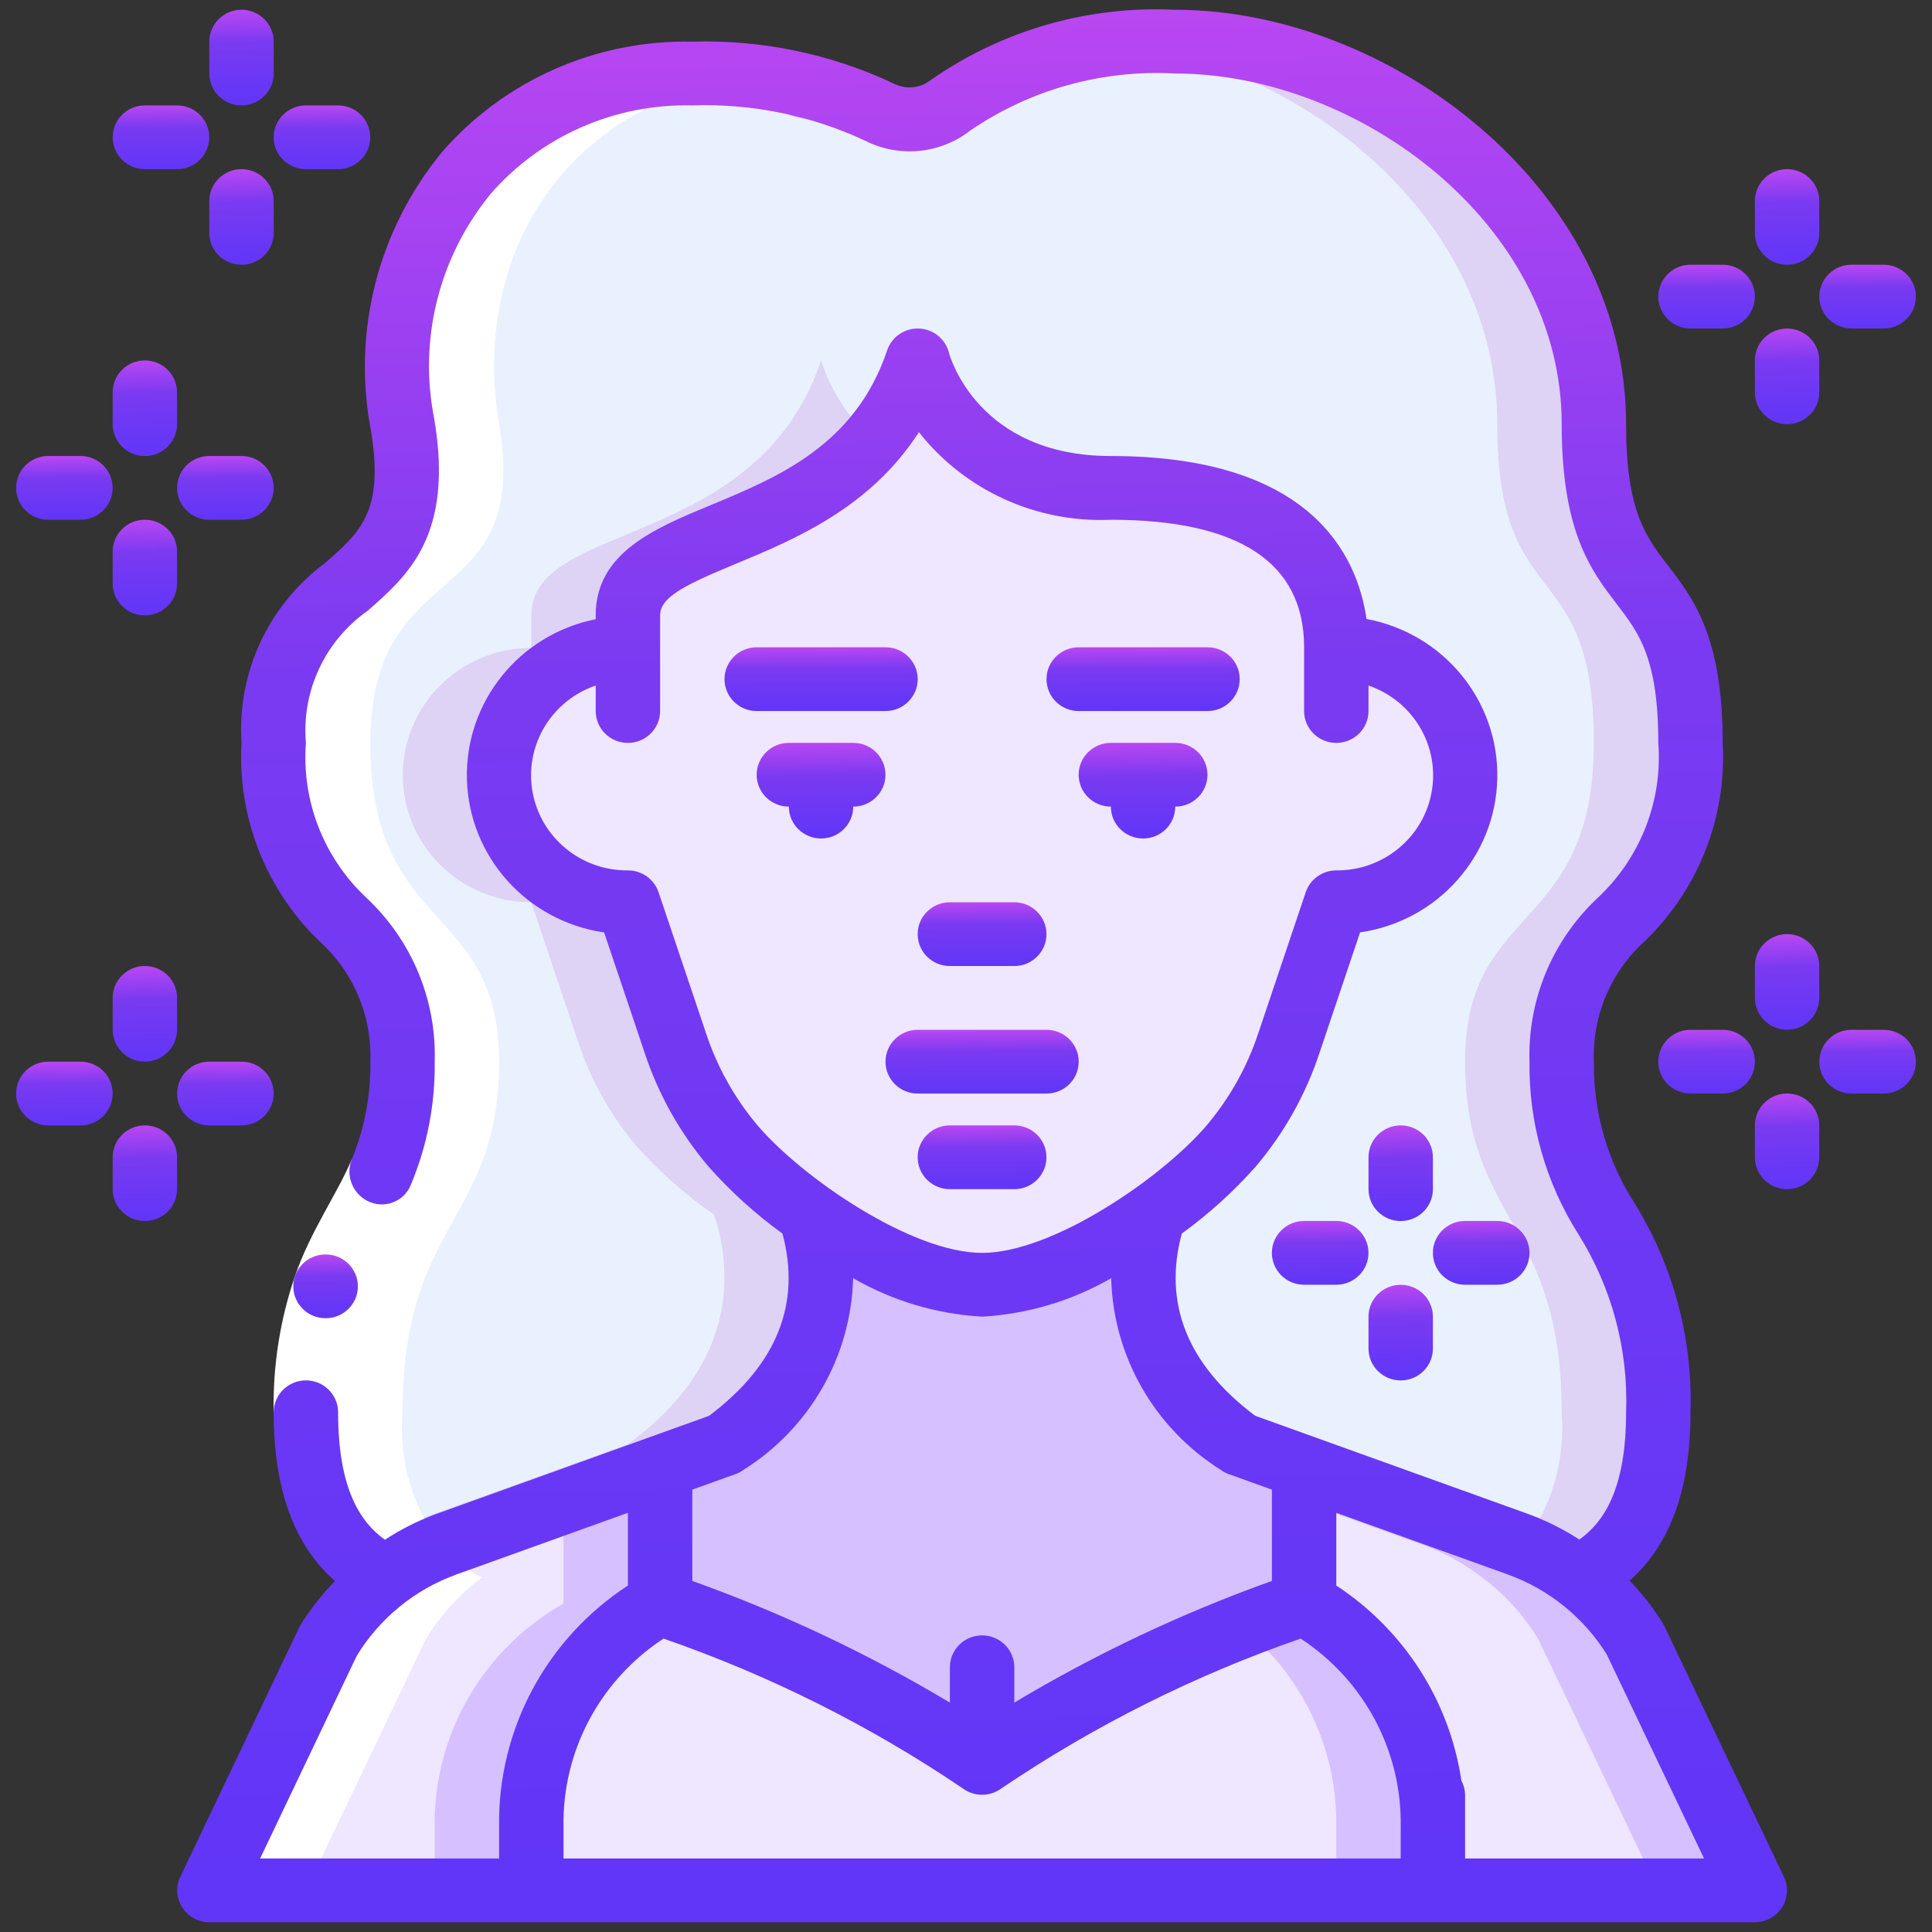
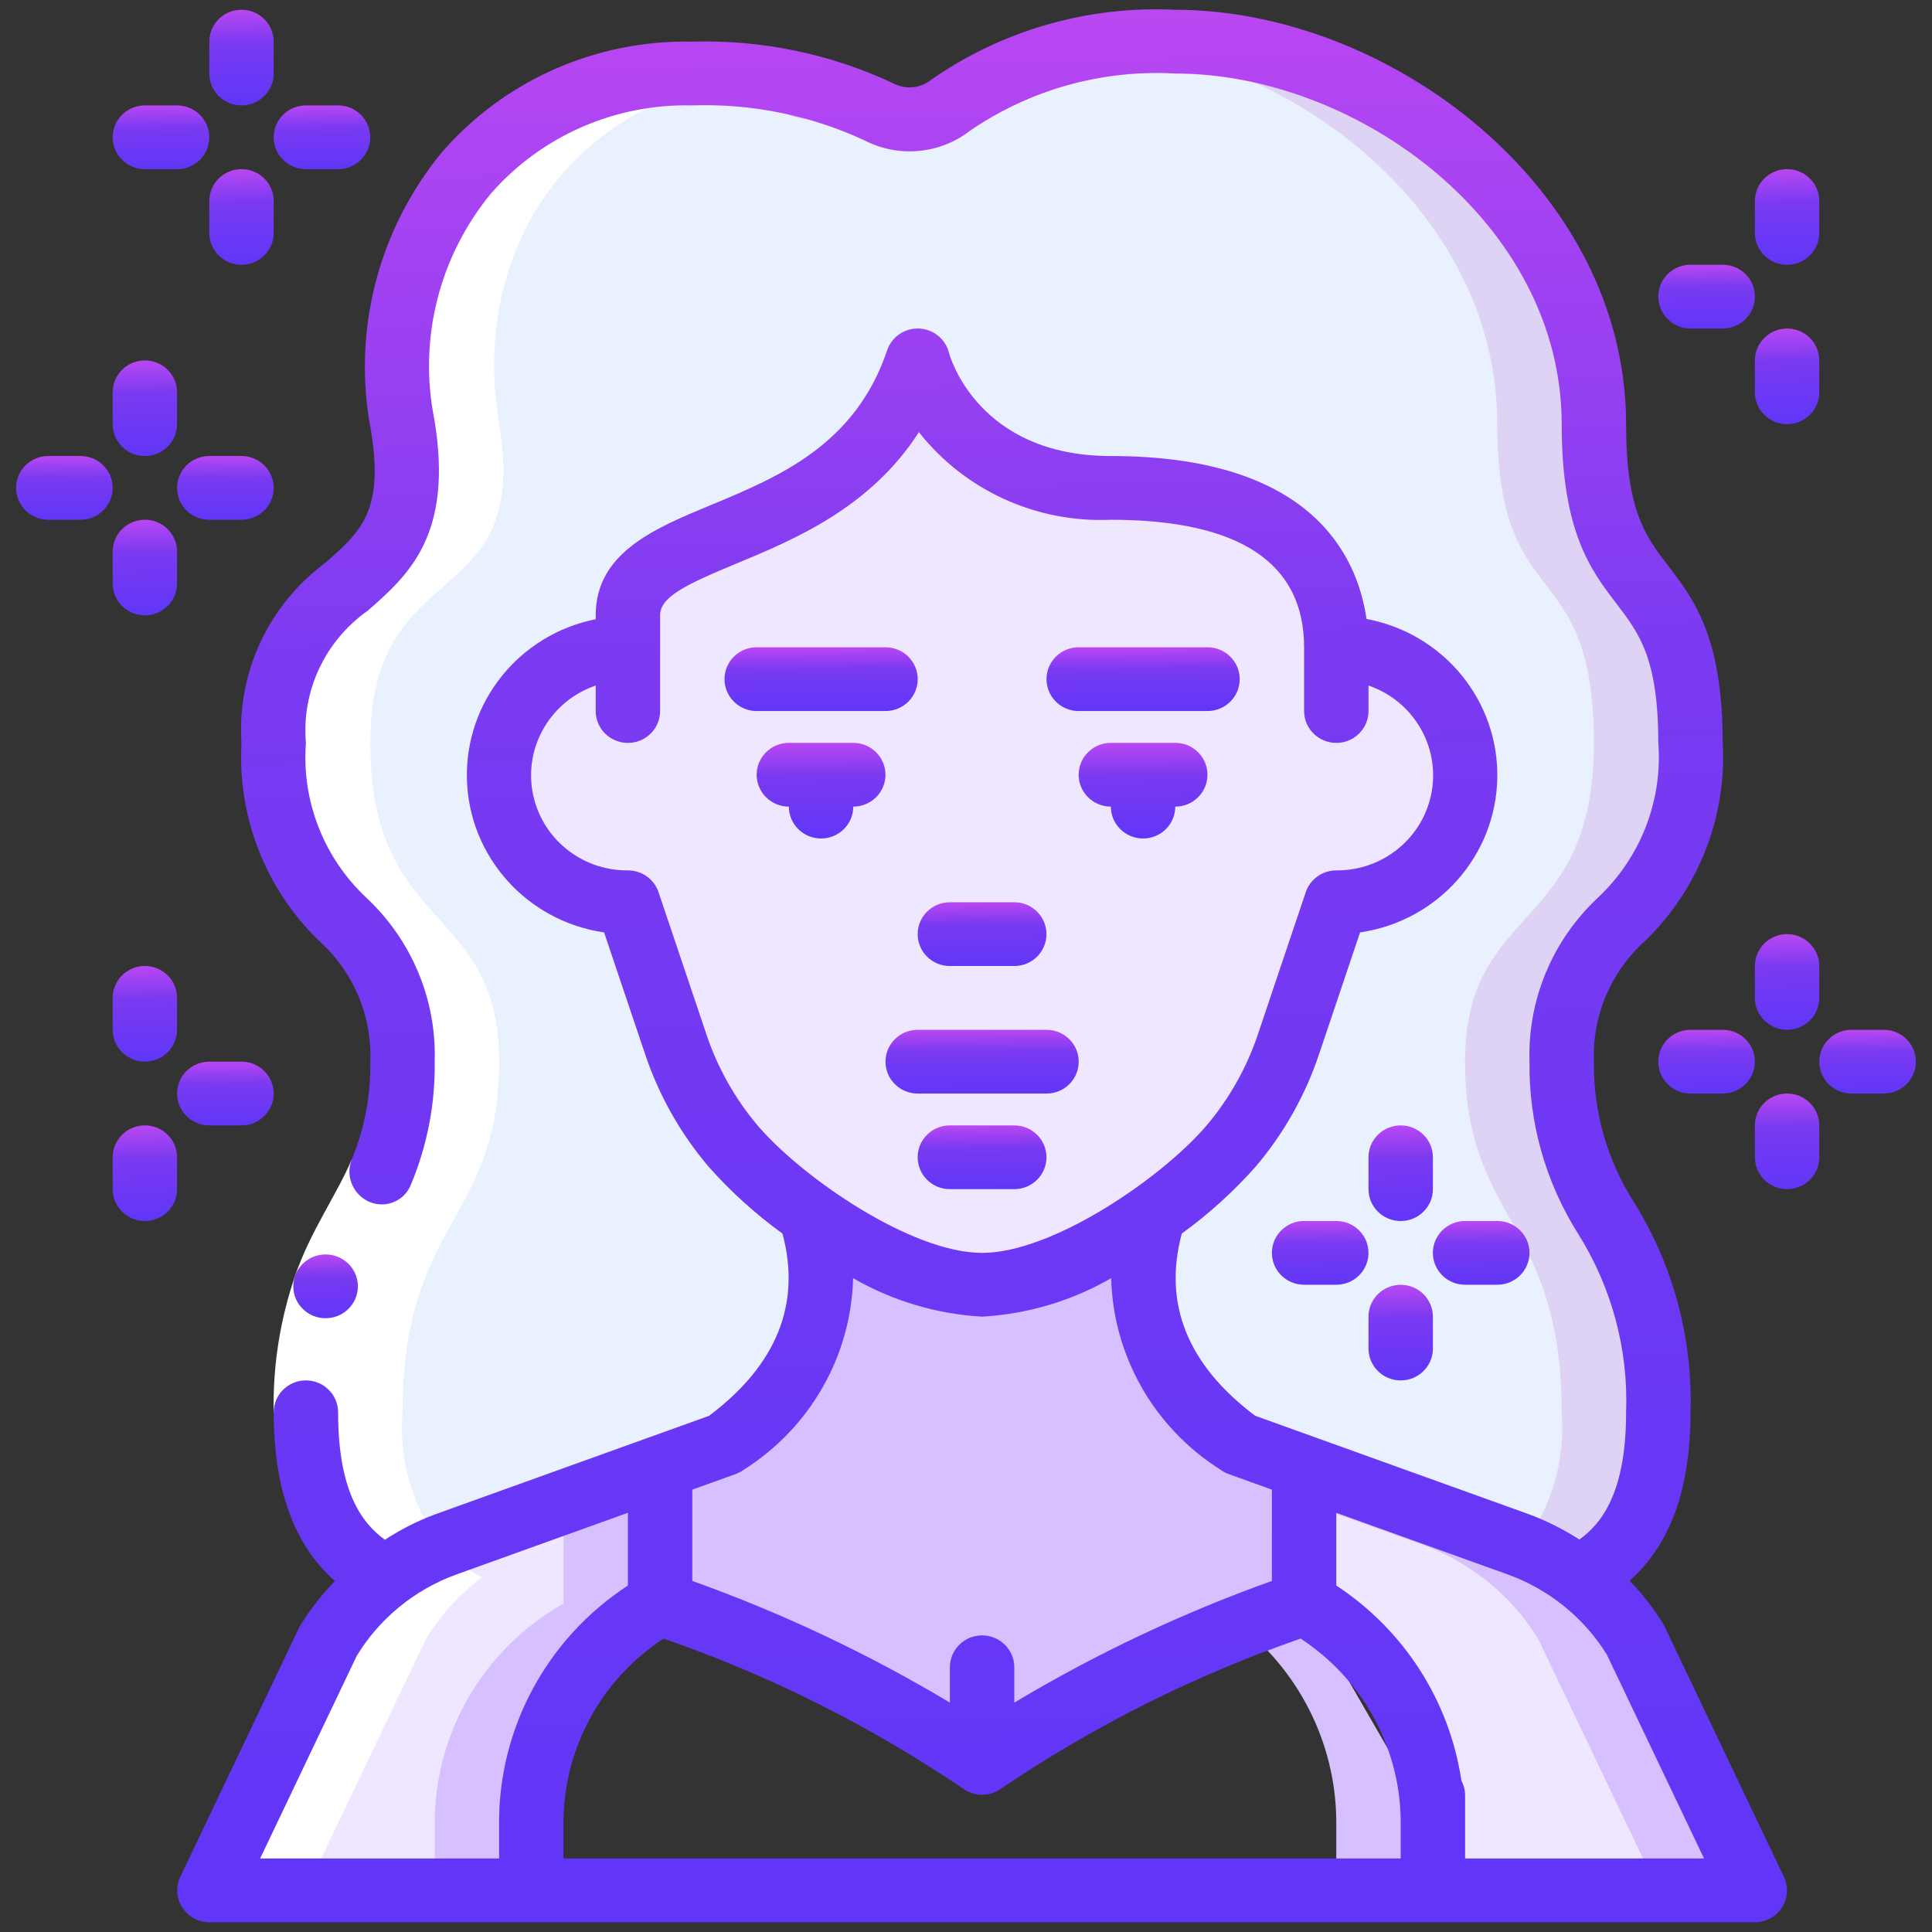
<svg xmlns="http://www.w3.org/2000/svg" width="99" height="99" viewBox="0 0 99 99" fill="none">
  <rect x="0" y="0" width="99" height="99" fill="#333333" stroke="none" />
  <g clip-path="url(#clip0_228_7846)">
    <path d="M33.825 75.195V82.17C29.689 84.51 27.162 88.888 27.225 93.603V96.87H10.725L16.863 84.015C17.608 82.779 18.589 81.697 19.75 80.83C20.679 80.116 21.715 79.549 22.819 79.148L33.825 75.195Z" fill="#EFE6FF" />
    <path d="M28.875 76.972V82.17C24.739 84.51 22.212 88.888 22.275 93.603V96.87H27.225V93.603C27.162 88.888 29.689 84.51 33.825 82.17V75.195L28.875 76.972Z" fill="#D6C0FF" />
    <path d="M73.424 96.87V93.603C73.487 88.888 70.96 84.51 66.824 82.17V75.195L77.83 79.148C78.934 79.549 79.97 80.116 80.899 80.83C82.06 81.697 83.041 82.779 83.786 84.015L89.924 96.87H73.424Z" fill="#EFE6FF" />
    <path d="M83.786 84.015C83.041 82.779 82.06 81.697 80.899 80.83C79.97 80.116 78.934 79.549 77.83 79.148L66.824 75.195V76.972L72.88 79.148C73.984 79.549 75.02 80.116 75.949 80.83C77.11 81.697 78.091 82.779 78.836 84.015L84.974 96.87H89.924L83.786 84.015Z" fill="#D6C0FF" />
    <path d="M80.023 54.401C80.023 62.567 84.973 62.567 84.973 72.367C84.973 77.12 83.422 79.554 80.898 80.828C79.969 80.114 78.933 79.546 77.829 79.146L66.823 75.193L63.523 74.001C57.93 69.917 58.144 65.213 59.101 62.241C60.573 61.23 61.914 60.046 63.094 58.713C64.406 57.16 65.409 55.376 66.048 53.453L68.473 46.234C72.109 46.234 75.057 43.316 75.057 39.717C75.057 36.118 72.109 33.2 68.473 33.2V33.167C68.473 29.901 66.823 25.001 56.923 25.001C48.673 25.001 47.023 18.467 47.023 18.467C43.723 28.267 32.173 26.634 32.173 31.534V33.2C28.538 33.2 25.59 36.118 25.59 39.717C25.59 43.316 28.538 46.234 32.173 46.234L34.599 53.453C35.238 55.376 36.241 57.16 37.552 58.713C38.733 60.046 40.074 61.23 41.545 62.241C42.502 65.213 42.717 69.917 37.123 74.001L33.823 75.193L22.818 79.146C21.713 79.546 20.678 80.114 19.749 80.828C17.224 79.554 15.673 77.12 15.673 72.367C15.673 62.567 20.623 62.567 20.623 54.401C20.623 46.234 14.023 47.867 14.023 38.067C14.023 28.267 22.273 31.534 20.623 21.734C18.973 11.934 25.573 3.767 35.473 3.767C38.782 3.661 42.069 4.338 45.06 5.744C46.234 6.341 47.652 6.207 48.69 5.401C52.06 3.072 56.119 1.923 60.223 2.134C70.123 2.134 81.673 10.301 81.673 21.734C81.673 31.665 86.623 28.267 86.623 38.067C86.623 47.867 80.023 46.234 80.023 54.401Z" fill="#E9F1FF" />
-     <path d="M32.175 33.201V31.535C32.175 27.463 40.141 27.882 44.729 22.521C43.49 21.433 42.572 20.033 42.075 18.469C38.775 28.269 27.224 26.635 27.224 31.535V33.201C23.588 33.201 20.641 36.119 20.641 39.718C20.641 43.318 23.588 46.235 27.224 46.235L29.65 53.455C30.289 55.377 31.292 57.162 32.603 58.714C33.784 60.047 35.125 61.232 36.596 62.242C37.553 65.215 37.768 69.919 32.175 74.002L28.875 75.194L17.869 79.147C17.806 79.17 17.75 79.204 17.688 79.229C18.263 79.89 18.964 80.434 19.75 80.829C20.679 80.115 21.714 79.548 22.819 79.147L33.825 75.194L37.124 74.002C42.718 69.919 42.504 65.215 41.547 62.242C40.075 61.232 38.734 60.047 37.553 58.714C36.242 57.162 35.239 55.377 34.6 53.455L32.175 46.235C28.538 46.235 25.591 43.318 25.591 39.718C25.591 36.119 28.538 33.201 32.175 33.201Z" fill="#DED2F5" />
    <path d="M40.11 5.744C41.284 6.341 42.701 6.207 43.74 5.401C43.806 5.352 43.888 5.299 43.958 5.249C41.256 4.206 38.372 3.703 35.473 3.767C34.76 3.771 34.047 3.82 33.34 3.913C35.692 4.1 37.988 4.721 40.11 5.744Z" fill="#D6C0FF" />
    <path d="M86.623 38.066C86.623 28.266 81.673 31.663 81.673 21.733C81.673 10.3 70.123 2.133 60.223 2.133C59.316 2.136 58.409 2.185 57.506 2.28C66.823 3.381 76.723 11.15 76.723 21.733C76.723 31.663 81.673 28.266 81.673 38.066C81.673 47.866 75.073 46.233 75.073 54.4C75.073 62.566 80.023 62.566 80.023 72.366C80.222 74.82 79.506 77.26 78.01 79.226C79.047 79.617 80.019 80.157 80.898 80.827C83.422 79.553 84.973 77.119 84.973 72.366C84.973 62.566 80.023 62.566 80.023 54.4C80.023 46.233 86.623 47.866 86.623 38.066Z" fill="#DED2F5" />
-     <path d="M73.424 93.601V96.868H27.224V93.601C27.161 88.886 29.688 84.508 33.824 82.168C39.669 84.145 45.219 86.892 50.324 90.335C55.429 86.892 60.979 84.145 66.824 82.168C70.959 84.508 73.486 88.886 73.424 93.601Z" fill="#EFE6FF" />
-     <path d="M66.823 82.168C66.823 82.168 65.546 82.591 63.619 83.352C66.744 85.847 68.535 89.627 68.473 93.601V96.868H73.423V93.601C73.486 88.886 70.959 84.508 66.823 82.168Z" fill="#D6C0FF" />
+     <path d="M66.823 82.168C66.823 82.168 65.546 82.591 63.619 83.352C66.744 85.847 68.535 89.627 68.473 93.601V96.868H73.423V93.601Z" fill="#D6C0FF" />
    <path d="M75.073 39.718C75.064 43.32 72.112 46.235 68.473 46.235L66.048 53.455C65.408 55.377 64.406 57.162 63.094 58.714C61.914 60.047 60.573 61.232 59.101 62.242C56.579 64.24 53.535 65.486 50.323 65.835C47.789 65.629 45.351 64.779 43.245 63.369C42.667 63.01 42.09 62.634 41.545 62.242C40.074 61.232 38.733 60.047 37.552 58.714C36.24 57.162 35.238 55.377 34.599 53.455L32.173 46.235C28.537 46.235 25.59 43.318 25.59 39.718C25.59 36.119 28.537 33.201 32.173 33.201V31.535C32.173 26.635 43.723 28.269 47.023 18.469C47.023 18.469 48.673 25.002 56.923 25.002C66.823 25.002 68.473 29.902 68.473 33.169V33.201C72.112 33.201 75.064 36.117 75.073 39.718Z" fill="#EFE6FF" />
    <path d="M66.824 75.195V82.169C60.979 84.146 55.429 86.893 50.324 90.335C45.219 86.893 39.669 84.146 33.824 82.169V75.195L37.124 74.002C42.718 69.919 42.503 65.215 41.546 62.242C42.091 62.634 42.668 63.01 43.246 63.369C45.352 64.779 47.79 65.629 50.324 65.835C53.535 65.487 56.58 64.24 59.102 62.242C58.145 65.215 57.931 69.919 63.524 74.002L66.824 75.195Z" fill="#D6C0FF" />
    <path d="M24.7 80.827C23.917 80.427 23.217 79.884 22.638 79.226C21.142 77.26 20.425 74.82 20.625 72.366C20.625 62.566 25.575 62.566 25.575 54.4C25.575 46.233 18.975 47.866 18.975 38.066C18.975 28.266 27.225 31.533 25.575 21.733C24.09 12.926 29.163 5.073 38.61 3.948C38.562 3.948 38.514 3.931 38.466 3.926C25.974 2.587 18.907 11.53 20.625 21.733C22.275 31.533 14.025 28.266 14.025 38.066C14.025 47.866 20.625 46.233 20.625 54.4C20.625 62.566 15.675 62.566 15.675 72.366C15.476 74.82 16.192 77.26 17.688 79.226C18.267 79.884 18.967 80.427 19.75 80.827C18.589 81.694 17.608 82.775 16.863 84.012L10.725 96.866H15.675L21.813 84.012C22.558 82.775 23.539 81.694 24.7 80.827Z" fill="white" />
    <path d="M18.015 59.43L21.054 60.704C20.064 62.95 18.825 64.65 18.224 66.487C17.584 68.382 17.279 70.372 17.323 72.369H14.023C13.978 70.001 14.346 67.643 15.112 65.4C15.906 63.084 17.274 61.189 18.015 59.43Z" fill="white" />
    <path d="M53.625 56.036C54.536 56.036 55.275 55.305 55.275 54.403C55.275 53.501 54.536 52.77 53.625 52.77H47.025C46.114 52.77 45.375 53.501 45.375 54.403C45.375 55.305 46.114 56.036 47.025 56.036H53.625Z" fill="url(#paint0_linear_228_7846)" />
    <path d="M53.623 59.301C53.623 58.399 52.885 57.668 51.973 57.668H48.673C47.762 57.668 47.023 58.399 47.023 59.301C47.023 60.203 47.762 60.935 48.673 60.935H51.973C52.885 60.935 53.623 60.203 53.623 59.301Z" fill="url(#paint1_linear_228_7846)" />
    <path d="M43.723 38.066H40.423C39.512 38.066 38.773 38.798 38.773 39.7C38.773 40.602 39.512 41.333 40.423 41.333C40.423 42.235 41.162 42.966 42.073 42.966C42.985 42.966 43.723 42.235 43.723 41.333C44.635 41.333 45.373 40.602 45.373 39.7C45.373 38.798 44.635 38.066 43.723 38.066Z" fill="url(#paint2_linear_228_7846)" />
    <path d="M60.223 38.066H56.923C56.012 38.066 55.273 38.798 55.273 39.7C55.273 40.602 56.012 41.333 56.923 41.333C56.923 42.235 57.662 42.966 58.573 42.966C59.485 42.966 60.223 42.235 60.223 41.333C61.135 41.333 61.873 40.602 61.873 39.7C61.873 38.798 61.135 38.066 60.223 38.066Z" fill="url(#paint3_linear_228_7846)" />
    <path d="M48.673 49.501H51.973C52.885 49.501 53.623 48.77 53.623 47.868C53.623 46.966 52.885 46.234 51.973 46.234H48.673C47.762 46.234 47.023 46.966 47.023 47.868C47.023 48.77 47.762 49.501 48.673 49.501Z" fill="url(#paint4_linear_228_7846)" />
    <path d="M45.375 36.435C46.286 36.435 47.025 35.703 47.025 34.801C47.025 33.899 46.286 33.168 45.375 33.168H38.775C37.864 33.168 37.125 33.899 37.125 34.801C37.125 35.703 37.864 36.435 38.775 36.435H45.375Z" fill="url(#paint5_linear_228_7846)" />
    <path d="M55.275 36.435H61.875C62.786 36.435 63.525 35.703 63.525 34.801C63.525 33.899 62.786 33.168 61.875 33.168H55.275C54.364 33.168 53.625 33.899 53.625 34.801C53.625 35.703 54.364 36.435 55.275 36.435Z" fill="url(#paint6_linear_228_7846)" />
    <path d="M89.925 98.501C90.489 98.499 91.013 98.211 91.314 97.739C91.615 97.267 91.651 96.675 91.41 96.17L85.28 83.311C85.255 83.26 85.229 83.213 85.201 83.166C84.714 82.386 84.146 81.66 83.505 80.998C85.589 79.146 86.625 76.309 86.625 72.368C86.744 68.608 85.755 64.895 83.777 61.682C82.371 59.512 81.64 56.98 81.675 54.401C81.582 52.041 82.555 49.763 84.33 48.185C87.051 45.529 88.488 41.844 88.275 38.068C88.275 32.635 86.79 30.693 85.47 28.98C84.315 27.471 83.325 26.167 83.325 21.735C83.325 9.582 71.13 0.501 60.225 0.501C55.755 0.281 51.34 1.55 47.685 4.108C47.151 4.526 46.419 4.597 45.812 4.289C42.589 2.767 39.045 2.028 35.475 2.134C30.559 2.031 25.854 4.108 22.646 7.797C19.378 11.772 18.044 16.97 18.998 22.007C19.701 26.184 18.49 27.244 16.658 28.849C13.751 31.01 12.14 34.476 12.375 38.068C12.163 41.844 13.6 45.529 16.32 48.185C18.095 49.763 19.068 52.041 18.975 54.401C19.007 56.124 18.681 57.836 18.016 59.428C17.709 60.232 18.055 61.137 18.823 61.537C19.227 61.746 19.702 61.774 20.128 61.615C20.555 61.456 20.892 61.124 21.056 60.703C21.891 58.706 22.306 56.562 22.275 54.401C22.373 51.238 21.102 48.184 18.78 46.009C16.591 43.959 15.45 41.043 15.675 38.068C15.447 35.413 16.652 32.837 18.845 31.293C20.912 29.48 23.257 27.427 22.252 21.465C21.435 17.376 22.503 13.139 25.164 9.909C27.749 6.959 31.531 5.305 35.475 5.401C38.522 5.298 41.549 5.913 44.307 7.198C46.05 8.093 48.16 7.898 49.705 6.7C52.783 4.588 56.486 3.556 60.225 3.768C69.572 3.768 80.025 11.444 80.025 21.735C80.025 27.265 81.523 29.223 82.847 30.953C83.985 32.444 84.975 33.733 84.975 38.068C85.2 41.043 84.059 43.959 81.87 46.009C79.548 48.184 78.276 51.238 78.375 54.401C78.332 57.529 79.204 60.602 80.885 63.251C82.594 65.983 83.444 69.156 83.325 72.368C83.325 76.322 82.17 78.001 80.931 78.891C80.135 78.375 79.284 77.946 78.395 77.611L64.317 72.547C60.839 69.934 59.593 66.79 60.558 63.21C61.946 62.204 63.219 61.05 64.353 59.77C65.8 58.061 66.904 56.094 67.606 53.975L69.693 47.778C73.669 47.201 76.643 43.864 76.724 39.886C76.806 35.908 73.972 32.454 70.023 31.717C69.547 28.431 67.165 23.368 56.925 23.368C50.129 23.368 48.675 18.277 48.626 18.071C48.447 17.366 47.821 16.863 47.088 16.835C46.354 16.807 45.691 17.262 45.459 17.952C43.824 22.809 39.889 24.442 36.419 25.883C33.521 27.085 30.525 28.328 30.525 31.535V31.73C26.604 32.514 23.82 35.976 23.926 39.934C24.032 43.893 26.998 47.203 30.956 47.78L33.043 53.977C33.746 56.096 34.852 58.063 36.3 59.772C37.434 61.052 38.707 62.205 40.095 63.211C41.06 66.792 39.815 69.934 36.336 72.549L22.259 77.612C21.368 77.948 20.517 78.38 19.723 78.901C18.48 78.004 17.325 76.325 17.325 72.368C17.325 71.466 16.586 70.734 15.675 70.734C14.764 70.734 14.025 71.466 14.025 72.368C14.025 76.317 15.066 79.158 17.16 81.015C16.483 81.715 15.884 82.485 15.371 83.311L9.24 96.17C8.999 96.675 9.036 97.267 9.336 97.739C9.637 98.211 10.161 98.499 10.725 98.501H89.925ZM34.002 83.965C39.431 85.846 44.586 88.427 49.335 91.641C49.922 92.077 50.728 92.077 51.315 91.641C56.063 88.427 61.219 85.846 66.648 83.965C69.909 86.099 71.842 89.733 71.775 93.601V95.234H28.875V93.601C28.809 89.733 30.742 86.099 34.002 83.965ZM82.335 84.781L87.32 95.234H75.075V91.968C75.071 91.715 75.006 91.467 74.885 91.244C74.279 87.162 71.948 83.528 68.475 81.247V77.519L77.266 80.68C79.374 81.443 81.16 82.888 82.335 84.781ZM38.818 57.668C37.643 56.273 36.747 54.67 36.178 52.944L33.746 45.72C33.521 45.05 32.888 44.599 32.175 44.601C29.765 44.621 27.695 42.91 27.285 40.558C26.875 38.207 28.247 35.908 30.525 35.128V36.434C30.525 37.337 31.264 38.068 32.175 38.068C33.086 38.068 33.825 37.337 33.825 36.434V31.535C33.825 30.604 35.064 29.986 37.694 28.895C40.694 27.65 44.59 26.033 47.086 22.144C49.438 25.129 53.105 26.802 56.925 26.634C63.494 26.634 66.825 28.833 66.825 33.168V36.434C66.825 37.337 67.564 38.068 68.475 38.068C69.386 38.068 70.125 37.337 70.125 36.434V35.128C72.403 35.908 73.775 38.207 73.365 40.558C72.956 42.91 70.885 44.621 68.475 44.601C67.764 44.601 67.134 45.051 66.909 45.718L64.477 52.944C63.906 54.671 63.009 56.274 61.832 57.668C59.565 60.33 53.955 64.201 50.325 64.201C46.695 64.201 41.085 60.33 38.818 57.668ZM37.688 75.537C37.837 75.483 37.977 75.409 38.105 75.316C41.51 73.172 43.614 69.49 43.715 65.496C45.731 66.659 47.996 67.335 50.325 67.468C52.656 67.335 54.922 66.66 56.94 65.496C57.041 69.49 59.145 73.172 62.55 75.316C62.678 75.409 62.818 75.483 62.967 75.537L65.175 76.332V81.011C60.578 82.654 56.157 84.742 51.975 87.246V85.434C51.975 84.532 51.236 83.801 50.325 83.801C49.414 83.801 48.675 84.532 48.675 85.434V87.246C44.493 84.742 40.072 82.654 35.475 81.011V76.332L37.688 75.537ZM18.277 84.855C19.448 82.928 21.25 81.456 23.382 80.681L32.175 77.519V81.247C27.988 83.979 25.5 88.638 25.575 93.601V95.234H13.329L18.277 84.855Z" fill="url(#paint7_linear_228_7846)" />
    <path d="M16.688 67.548C15.776 67.552 15.034 66.825 15.029 65.923C15.025 65.021 15.76 64.286 16.671 64.281H16.688C17.599 64.281 18.338 65.013 18.338 65.915C18.338 66.817 17.599 67.548 16.688 67.548Z" fill="url(#paint8_linear_228_7846)" />
    <path d="M88.275 52.77H86.625C85.713 52.77 84.975 53.501 84.975 54.403C84.975 55.305 85.713 56.036 86.625 56.036H88.275C89.186 56.036 89.925 55.305 89.925 54.403C89.925 53.501 89.186 52.77 88.275 52.77Z" fill="url(#paint9_linear_228_7846)" />
    <path d="M93.224 49.501C93.224 48.599 92.485 47.867 91.574 47.867C90.663 47.867 89.924 48.599 89.924 49.501V51.134C89.924 52.036 90.663 52.767 91.574 52.767C92.485 52.767 93.224 52.036 93.224 51.134V49.501Z" fill="url(#paint10_linear_228_7846)" />
    <path d="M96.525 52.77H94.875C93.963 52.77 93.225 53.501 93.225 54.403C93.225 55.305 93.963 56.036 94.875 56.036H96.525C97.436 56.036 98.175 55.305 98.175 54.403C98.175 53.501 97.436 52.77 96.525 52.77Z" fill="url(#paint11_linear_228_7846)" />
    <path d="M93.224 59.302V57.669C93.224 56.766 92.485 56.035 91.574 56.035C90.663 56.035 89.924 56.766 89.924 57.669V59.302C89.924 60.204 90.663 60.935 91.574 60.935C92.485 60.935 93.224 60.204 93.224 59.302Z" fill="url(#paint12_linear_228_7846)" />
-     <path d="M4.124 57.669C5.035 57.669 5.774 56.938 5.774 56.036C5.774 55.134 5.035 54.402 4.124 54.402H2.474C1.563 54.402 0.824 55.134 0.824 56.036C0.824 56.938 1.563 57.669 2.474 57.669H4.124Z" fill="url(#paint13_linear_228_7846)" />
    <path d="M9.073 51.133C9.073 50.231 8.335 49.5 7.423 49.5C6.512 49.5 5.773 50.231 5.773 51.133V52.767C5.773 53.669 6.512 54.4 7.423 54.4C8.335 54.4 9.073 53.669 9.073 52.767V51.133Z" fill="url(#paint14_linear_228_7846)" />
    <path d="M10.724 57.669H12.374C13.286 57.669 14.024 56.938 14.024 56.036C14.024 55.134 13.286 54.402 12.374 54.402H10.724C9.813 54.402 9.074 55.134 9.074 56.036C9.074 56.938 9.813 57.669 10.724 57.669Z" fill="url(#paint15_linear_228_7846)" />
    <path d="M7.423 57.668C6.512 57.668 5.773 58.399 5.773 59.301V60.935C5.773 61.837 6.512 62.568 7.423 62.568C8.335 62.568 9.073 61.837 9.073 60.935V59.301C9.073 58.399 8.335 57.668 7.423 57.668Z" fill="url(#paint16_linear_228_7846)" />
    <path d="M2.474 23.367C1.563 23.367 0.824 24.099 0.824 25C0.824 25.903 1.563 26.634 2.474 26.634H4.124C5.035 26.634 5.774 25.903 5.774 25C5.774 24.099 5.035 23.367 4.124 23.367H2.474Z" fill="url(#paint17_linear_228_7846)" />
    <path d="M5.773 21.735C5.773 22.637 6.512 23.369 7.423 23.369C8.335 23.369 9.073 22.637 9.073 21.735V20.102C9.073 19.2 8.335 18.469 7.423 18.469C6.512 18.469 5.773 19.2 5.773 20.102V21.735Z" fill="url(#paint18_linear_228_7846)" />
    <path d="M12.374 23.367H10.724C9.813 23.367 9.074 24.099 9.074 25C9.074 25.903 9.813 26.634 10.724 26.634H12.374C13.286 26.634 14.024 25.903 14.024 25C14.024 24.099 13.286 23.367 12.374 23.367Z" fill="url(#paint19_linear_228_7846)" />
    <path d="M5.773 29.899C5.773 30.802 6.512 31.533 7.423 31.533C8.335 31.533 9.073 30.802 9.073 29.899V28.266C9.073 27.364 8.335 26.633 7.423 26.633C6.512 26.633 5.773 27.364 5.773 28.266V29.899Z" fill="url(#paint20_linear_228_7846)" />
    <path d="M88.275 13.566H86.625C85.713 13.566 84.975 14.298 84.975 15.2C84.975 16.102 85.713 16.833 86.625 16.833H88.275C89.186 16.833 89.925 16.102 89.925 15.2C89.925 14.298 89.186 13.566 88.275 13.566Z" fill="url(#paint21_linear_228_7846)" />
    <path d="M93.224 10.301C93.224 9.399 92.485 8.668 91.574 8.668C90.663 8.668 89.924 9.399 89.924 10.301V11.935C89.924 12.837 90.663 13.568 91.574 13.568C92.485 13.568 93.224 12.837 93.224 11.935V10.301Z" fill="url(#paint22_linear_228_7846)" />
-     <path d="M96.525 13.566H94.875C93.963 13.566 93.225 14.298 93.225 15.2C93.225 16.102 93.963 16.833 94.875 16.833H96.525C97.436 16.833 98.175 16.102 98.175 15.2C98.175 14.298 97.436 13.566 96.525 13.566Z" fill="url(#paint23_linear_228_7846)" />
    <path d="M93.224 18.469C93.224 17.567 92.485 16.836 91.574 16.836C90.663 16.836 89.924 17.567 89.924 18.469V20.103C89.924 21.005 90.663 21.736 91.574 21.736C92.485 21.736 93.224 21.005 93.224 20.103V18.469Z" fill="url(#paint24_linear_228_7846)" />
    <path d="M9.073 5.402H7.423C6.512 5.402 5.773 6.134 5.773 7.036C5.773 7.938 6.512 8.669 7.423 8.669H9.073C9.985 8.669 10.723 7.938 10.723 7.036C10.723 6.134 9.985 5.402 9.073 5.402Z" fill="url(#paint25_linear_228_7846)" />
    <path d="M12.375 0.5C11.463 0.5 10.725 1.231 10.725 2.133V3.767C10.725 4.669 11.463 5.4 12.375 5.4C13.286 5.4 14.025 4.669 14.025 3.767V2.133C14.025 1.231 13.286 0.5 12.375 0.5Z" fill="url(#paint26_linear_228_7846)" />
    <path d="M15.673 8.669H17.323C18.235 8.669 18.973 7.938 18.973 7.036C18.973 6.134 18.235 5.402 17.323 5.402H15.673C14.762 5.402 14.023 6.134 14.023 7.036C14.023 7.938 14.762 8.669 15.673 8.669Z" fill="url(#paint27_linear_228_7846)" />
    <path d="M10.725 11.935C10.725 12.837 11.463 13.568 12.375 13.568C13.286 13.568 14.025 12.837 14.025 11.935V10.301C14.025 9.399 13.286 8.668 12.375 8.668C11.463 8.668 10.725 9.399 10.725 10.301V11.935Z" fill="url(#paint28_linear_228_7846)" />
    <path d="M68.474 62.566H66.824C65.913 62.566 65.174 63.298 65.174 64.2C65.174 65.102 65.913 65.833 66.824 65.833H68.474C69.385 65.833 70.124 65.102 70.124 64.2C70.124 63.298 69.385 62.566 68.474 62.566Z" fill="url(#paint29_linear_228_7846)" />
    <path d="M73.425 59.301C73.425 58.399 72.686 57.668 71.775 57.668C70.864 57.668 70.125 58.399 70.125 59.301V60.935C70.125 61.837 70.864 62.568 71.775 62.568C72.686 62.568 73.425 61.837 73.425 60.935V59.301Z" fill="url(#paint30_linear_228_7846)" />
    <path d="M75.074 65.833H76.724C77.635 65.833 78.374 65.102 78.374 64.2C78.374 63.298 77.635 62.566 76.724 62.566H75.074C74.163 62.566 73.424 63.298 73.424 64.2C73.424 65.102 74.163 65.833 75.074 65.833Z" fill="url(#paint31_linear_228_7846)" />
    <path d="M71.775 70.736C72.686 70.736 73.425 70.005 73.425 69.103V67.469C73.425 66.567 72.686 65.836 71.775 65.836C70.864 65.836 70.125 66.567 70.125 67.469V69.103C70.125 70.005 70.864 70.736 71.775 70.736Z" fill="url(#paint32_linear_228_7846)" />
  </g>
  <defs>
    <linearGradient id="paint0_linear_228_7846" x1="47.262" y1="52.691" x2="47.283" y2="56.899" gradientUnits="userSpaceOnUse">
      <stop stop-color="#BF48F2" />
      <stop offset="0.29" stop-color="#7A3AF1" />
      <stop offset="0.63" stop-color="#6837F6" />
      <stop offset="1" stop-color="#5935FA" />
    </linearGradient>
    <linearGradient id="paint1_linear_228_7846" x1="48.281" y1="57.59" x2="48.313" y2="61.797" gradientUnits="userSpaceOnUse">
      <stop stop-color="#BF48F2" />
      <stop offset="0.29" stop-color="#7A3AF1" />
      <stop offset="0.63" stop-color="#6837F6" />
      <stop offset="1" stop-color="#5935FA" />
    </linearGradient>
    <linearGradient id="paint2_linear_228_7846" x1="40.031" y1="37.949" x2="40.102" y2="44.26" gradientUnits="userSpaceOnUse">
      <stop stop-color="#BF48F2" />
      <stop offset="0.29" stop-color="#7A3AF1" />
      <stop offset="0.63" stop-color="#6837F6" />
      <stop offset="1" stop-color="#5935FA" />
    </linearGradient>
    <linearGradient id="paint3_linear_228_7846" x1="56.531" y1="37.949" x2="56.602" y2="44.26" gradientUnits="userSpaceOnUse">
      <stop stop-color="#BF48F2" />
      <stop offset="0.29" stop-color="#7A3AF1" />
      <stop offset="0.63" stop-color="#6837F6" />
      <stop offset="1" stop-color="#5935FA" />
    </linearGradient>
    <linearGradient id="paint4_linear_228_7846" x1="48.281" y1="46.156" x2="48.313" y2="50.364" gradientUnits="userSpaceOnUse">
      <stop stop-color="#BF48F2" />
      <stop offset="0.29" stop-color="#7A3AF1" />
      <stop offset="0.63" stop-color="#6837F6" />
      <stop offset="1" stop-color="#5935FA" />
    </linearGradient>
    <linearGradient id="paint5_linear_228_7846" x1="39.012" y1="33.09" x2="39.033" y2="37.297" gradientUnits="userSpaceOnUse">
      <stop stop-color="#BF48F2" />
      <stop offset="0.29" stop-color="#7A3AF1" />
      <stop offset="0.63" stop-color="#6837F6" />
      <stop offset="1" stop-color="#5935FA" />
    </linearGradient>
    <linearGradient id="paint6_linear_228_7846" x1="55.512" y1="33.09" x2="55.533" y2="37.297" gradientUnits="userSpaceOnUse">
      <stop stop-color="#BF48F2" />
      <stop offset="0.29" stop-color="#7A3AF1" />
      <stop offset="0.63" stop-color="#6837F6" />
      <stop offset="1" stop-color="#5935FA" />
    </linearGradient>
    <linearGradient id="paint7_linear_228_7846" x1="24.804" y1="-1.871" x2="27.07" y2="124.351" gradientUnits="userSpaceOnUse">
      <stop stop-color="#BF48F2" />
      <stop offset="0.29" stop-color="#7A3AF1" />
      <stop offset="0.63" stop-color="#6837F6" />
      <stop offset="1" stop-color="#5935FA" />
    </linearGradient>
    <linearGradient id="paint8_linear_228_7846" x1="15.66" y1="64.203" x2="15.723" y2="68.41" gradientUnits="userSpaceOnUse">
      <stop stop-color="#BF48F2" />
      <stop offset="0.29" stop-color="#7A3AF1" />
      <stop offset="0.63" stop-color="#6837F6" />
      <stop offset="1" stop-color="#5935FA" />
    </linearGradient>
    <linearGradient id="paint9_linear_228_7846" x1="85.918" y1="52.691" x2="85.96" y2="56.899" gradientUnits="userSpaceOnUse">
      <stop stop-color="#BF48F2" />
      <stop offset="0.29" stop-color="#7A3AF1" />
      <stop offset="0.63" stop-color="#6837F6" />
      <stop offset="1" stop-color="#5935FA" />
    </linearGradient>
    <linearGradient id="paint10_linear_228_7846" x1="90.553" y1="47.75" x2="90.694" y2="54.058" gradientUnits="userSpaceOnUse">
      <stop stop-color="#BF48F2" />
      <stop offset="0.29" stop-color="#7A3AF1" />
      <stop offset="0.63" stop-color="#6837F6" />
      <stop offset="1" stop-color="#5935FA" />
    </linearGradient>
    <linearGradient id="paint11_linear_228_7846" x1="94.168" y1="52.691" x2="94.21" y2="56.899" gradientUnits="userSpaceOnUse">
      <stop stop-color="#BF48F2" />
      <stop offset="0.29" stop-color="#7A3AF1" />
      <stop offset="0.63" stop-color="#6837F6" />
      <stop offset="1" stop-color="#5935FA" />
    </linearGradient>
    <linearGradient id="paint12_linear_228_7846" x1="90.553" y1="55.918" x2="90.694" y2="62.226" gradientUnits="userSpaceOnUse">
      <stop stop-color="#BF48F2" />
      <stop offset="0.29" stop-color="#7A3AF1" />
      <stop offset="0.63" stop-color="#6837F6" />
      <stop offset="1" stop-color="#5935FA" />
    </linearGradient>
    <linearGradient id="paint13_linear_228_7846" x1="1.768" y1="54.324" x2="1.81" y2="58.531" gradientUnits="userSpaceOnUse">
      <stop stop-color="#BF48F2" />
      <stop offset="0.29" stop-color="#7A3AF1" />
      <stop offset="0.63" stop-color="#6837F6" />
      <stop offset="1" stop-color="#5935FA" />
    </linearGradient>
    <linearGradient id="paint14_linear_228_7846" x1="6.402" y1="49.383" x2="6.544" y2="55.691" gradientUnits="userSpaceOnUse">
      <stop stop-color="#BF48F2" />
      <stop offset="0.29" stop-color="#7A3AF1" />
      <stop offset="0.63" stop-color="#6837F6" />
      <stop offset="1" stop-color="#5935FA" />
    </linearGradient>
    <linearGradient id="paint15_linear_228_7846" x1="10.018" y1="54.324" x2="10.06" y2="58.531" gradientUnits="userSpaceOnUse">
      <stop stop-color="#BF48F2" />
      <stop offset="0.29" stop-color="#7A3AF1" />
      <stop offset="0.63" stop-color="#6837F6" />
      <stop offset="1" stop-color="#5935FA" />
    </linearGradient>
    <linearGradient id="paint16_linear_228_7846" x1="6.402" y1="57.551" x2="6.544" y2="63.859" gradientUnits="userSpaceOnUse">
      <stop stop-color="#BF48F2" />
      <stop offset="0.29" stop-color="#7A3AF1" />
      <stop offset="0.63" stop-color="#6837F6" />
      <stop offset="1" stop-color="#5935FA" />
    </linearGradient>
    <linearGradient id="paint17_linear_228_7846" x1="1.768" y1="23.289" x2="1.81" y2="27.496" gradientUnits="userSpaceOnUse">
      <stop stop-color="#BF48F2" />
      <stop offset="0.29" stop-color="#7A3AF1" />
      <stop offset="0.63" stop-color="#6837F6" />
      <stop offset="1" stop-color="#5935FA" />
    </linearGradient>
    <linearGradient id="paint18_linear_228_7846" x1="6.402" y1="18.351" x2="6.544" y2="24.66" gradientUnits="userSpaceOnUse">
      <stop stop-color="#BF48F2" />
      <stop offset="0.29" stop-color="#7A3AF1" />
      <stop offset="0.63" stop-color="#6837F6" />
      <stop offset="1" stop-color="#5935FA" />
    </linearGradient>
    <linearGradient id="paint19_linear_228_7846" x1="10.018" y1="23.289" x2="10.06" y2="27.496" gradientUnits="userSpaceOnUse">
      <stop stop-color="#BF48F2" />
      <stop offset="0.29" stop-color="#7A3AF1" />
      <stop offset="0.63" stop-color="#6837F6" />
      <stop offset="1" stop-color="#5935FA" />
    </linearGradient>
    <linearGradient id="paint20_linear_228_7846" x1="6.402" y1="26.515" x2="6.544" y2="32.824" gradientUnits="userSpaceOnUse">
      <stop stop-color="#BF48F2" />
      <stop offset="0.29" stop-color="#7A3AF1" />
      <stop offset="0.63" stop-color="#6837F6" />
      <stop offset="1" stop-color="#5935FA" />
    </linearGradient>
    <linearGradient id="paint21_linear_228_7846" x1="85.918" y1="13.488" x2="85.96" y2="17.695" gradientUnits="userSpaceOnUse">
      <stop stop-color="#BF48F2" />
      <stop offset="0.29" stop-color="#7A3AF1" />
      <stop offset="0.63" stop-color="#6837F6" />
      <stop offset="1" stop-color="#5935FA" />
    </linearGradient>
    <linearGradient id="paint22_linear_228_7846" x1="90.553" y1="8.551" x2="90.694" y2="14.859" gradientUnits="userSpaceOnUse">
      <stop stop-color="#BF48F2" />
      <stop offset="0.29" stop-color="#7A3AF1" />
      <stop offset="0.63" stop-color="#6837F6" />
      <stop offset="1" stop-color="#5935FA" />
    </linearGradient>
    <linearGradient id="paint23_linear_228_7846" x1="94.168" y1="13.488" x2="94.21" y2="17.695" gradientUnits="userSpaceOnUse">
      <stop stop-color="#BF48F2" />
      <stop offset="0.29" stop-color="#7A3AF1" />
      <stop offset="0.63" stop-color="#6837F6" />
      <stop offset="1" stop-color="#5935FA" />
    </linearGradient>
    <linearGradient id="paint24_linear_228_7846" x1="90.553" y1="16.719" x2="90.694" y2="23.027" gradientUnits="userSpaceOnUse">
      <stop stop-color="#BF48F2" />
      <stop offset="0.29" stop-color="#7A3AF1" />
      <stop offset="0.63" stop-color="#6837F6" />
      <stop offset="1" stop-color="#5935FA" />
    </linearGradient>
    <linearGradient id="paint25_linear_228_7846" x1="6.717" y1="5.324" x2="6.759" y2="9.531" gradientUnits="userSpaceOnUse">
      <stop stop-color="#BF48F2" />
      <stop offset="0.29" stop-color="#7A3AF1" />
      <stop offset="0.63" stop-color="#6837F6" />
      <stop offset="1" stop-color="#5935FA" />
    </linearGradient>
    <linearGradient id="paint26_linear_228_7846" x1="11.354" y1="0.383" x2="11.495" y2="6.691" gradientUnits="userSpaceOnUse">
      <stop stop-color="#BF48F2" />
      <stop offset="0.29" stop-color="#7A3AF1" />
      <stop offset="0.63" stop-color="#6837F6" />
      <stop offset="1" stop-color="#5935FA" />
    </linearGradient>
    <linearGradient id="paint27_linear_228_7846" x1="14.967" y1="5.324" x2="15.009" y2="9.531" gradientUnits="userSpaceOnUse">
      <stop stop-color="#BF48F2" />
      <stop offset="0.29" stop-color="#7A3AF1" />
      <stop offset="0.63" stop-color="#6837F6" />
      <stop offset="1" stop-color="#5935FA" />
    </linearGradient>
    <linearGradient id="paint28_linear_228_7846" x1="11.354" y1="8.551" x2="11.495" y2="14.859" gradientUnits="userSpaceOnUse">
      <stop stop-color="#BF48F2" />
      <stop offset="0.29" stop-color="#7A3AF1" />
      <stop offset="0.63" stop-color="#6837F6" />
      <stop offset="1" stop-color="#5935FA" />
    </linearGradient>
    <linearGradient id="paint29_linear_228_7846" x1="66.117" y1="62.488" x2="66.159" y2="66.695" gradientUnits="userSpaceOnUse">
      <stop stop-color="#BF48F2" />
      <stop offset="0.29" stop-color="#7A3AF1" />
      <stop offset="0.63" stop-color="#6837F6" />
      <stop offset="1" stop-color="#5935FA" />
    </linearGradient>
    <linearGradient id="paint30_linear_228_7846" x1="70.754" y1="57.551" x2="70.895" y2="63.859" gradientUnits="userSpaceOnUse">
      <stop stop-color="#BF48F2" />
      <stop offset="0.29" stop-color="#7A3AF1" />
      <stop offset="0.63" stop-color="#6837F6" />
      <stop offset="1" stop-color="#5935FA" />
    </linearGradient>
    <linearGradient id="paint31_linear_228_7846" x1="74.367" y1="62.488" x2="74.409" y2="66.695" gradientUnits="userSpaceOnUse">
      <stop stop-color="#BF48F2" />
      <stop offset="0.29" stop-color="#7A3AF1" />
      <stop offset="0.63" stop-color="#6837F6" />
      <stop offset="1" stop-color="#5935FA" />
    </linearGradient>
    <linearGradient id="paint32_linear_228_7846" x1="70.754" y1="65.719" x2="70.895" y2="72.027" gradientUnits="userSpaceOnUse">
      <stop stop-color="#BF48F2" />
      <stop offset="0.29" stop-color="#7A3AF1" />
      <stop offset="0.63" stop-color="#6837F6" />
      <stop offset="1" stop-color="#5935FA" />
    </linearGradient>
    <clipPath id="clip0_228_7846">
      <rect width="99" height="98" fill="white" transform="translate(0 0.5)" />
    </clipPath>
  </defs>
</svg>